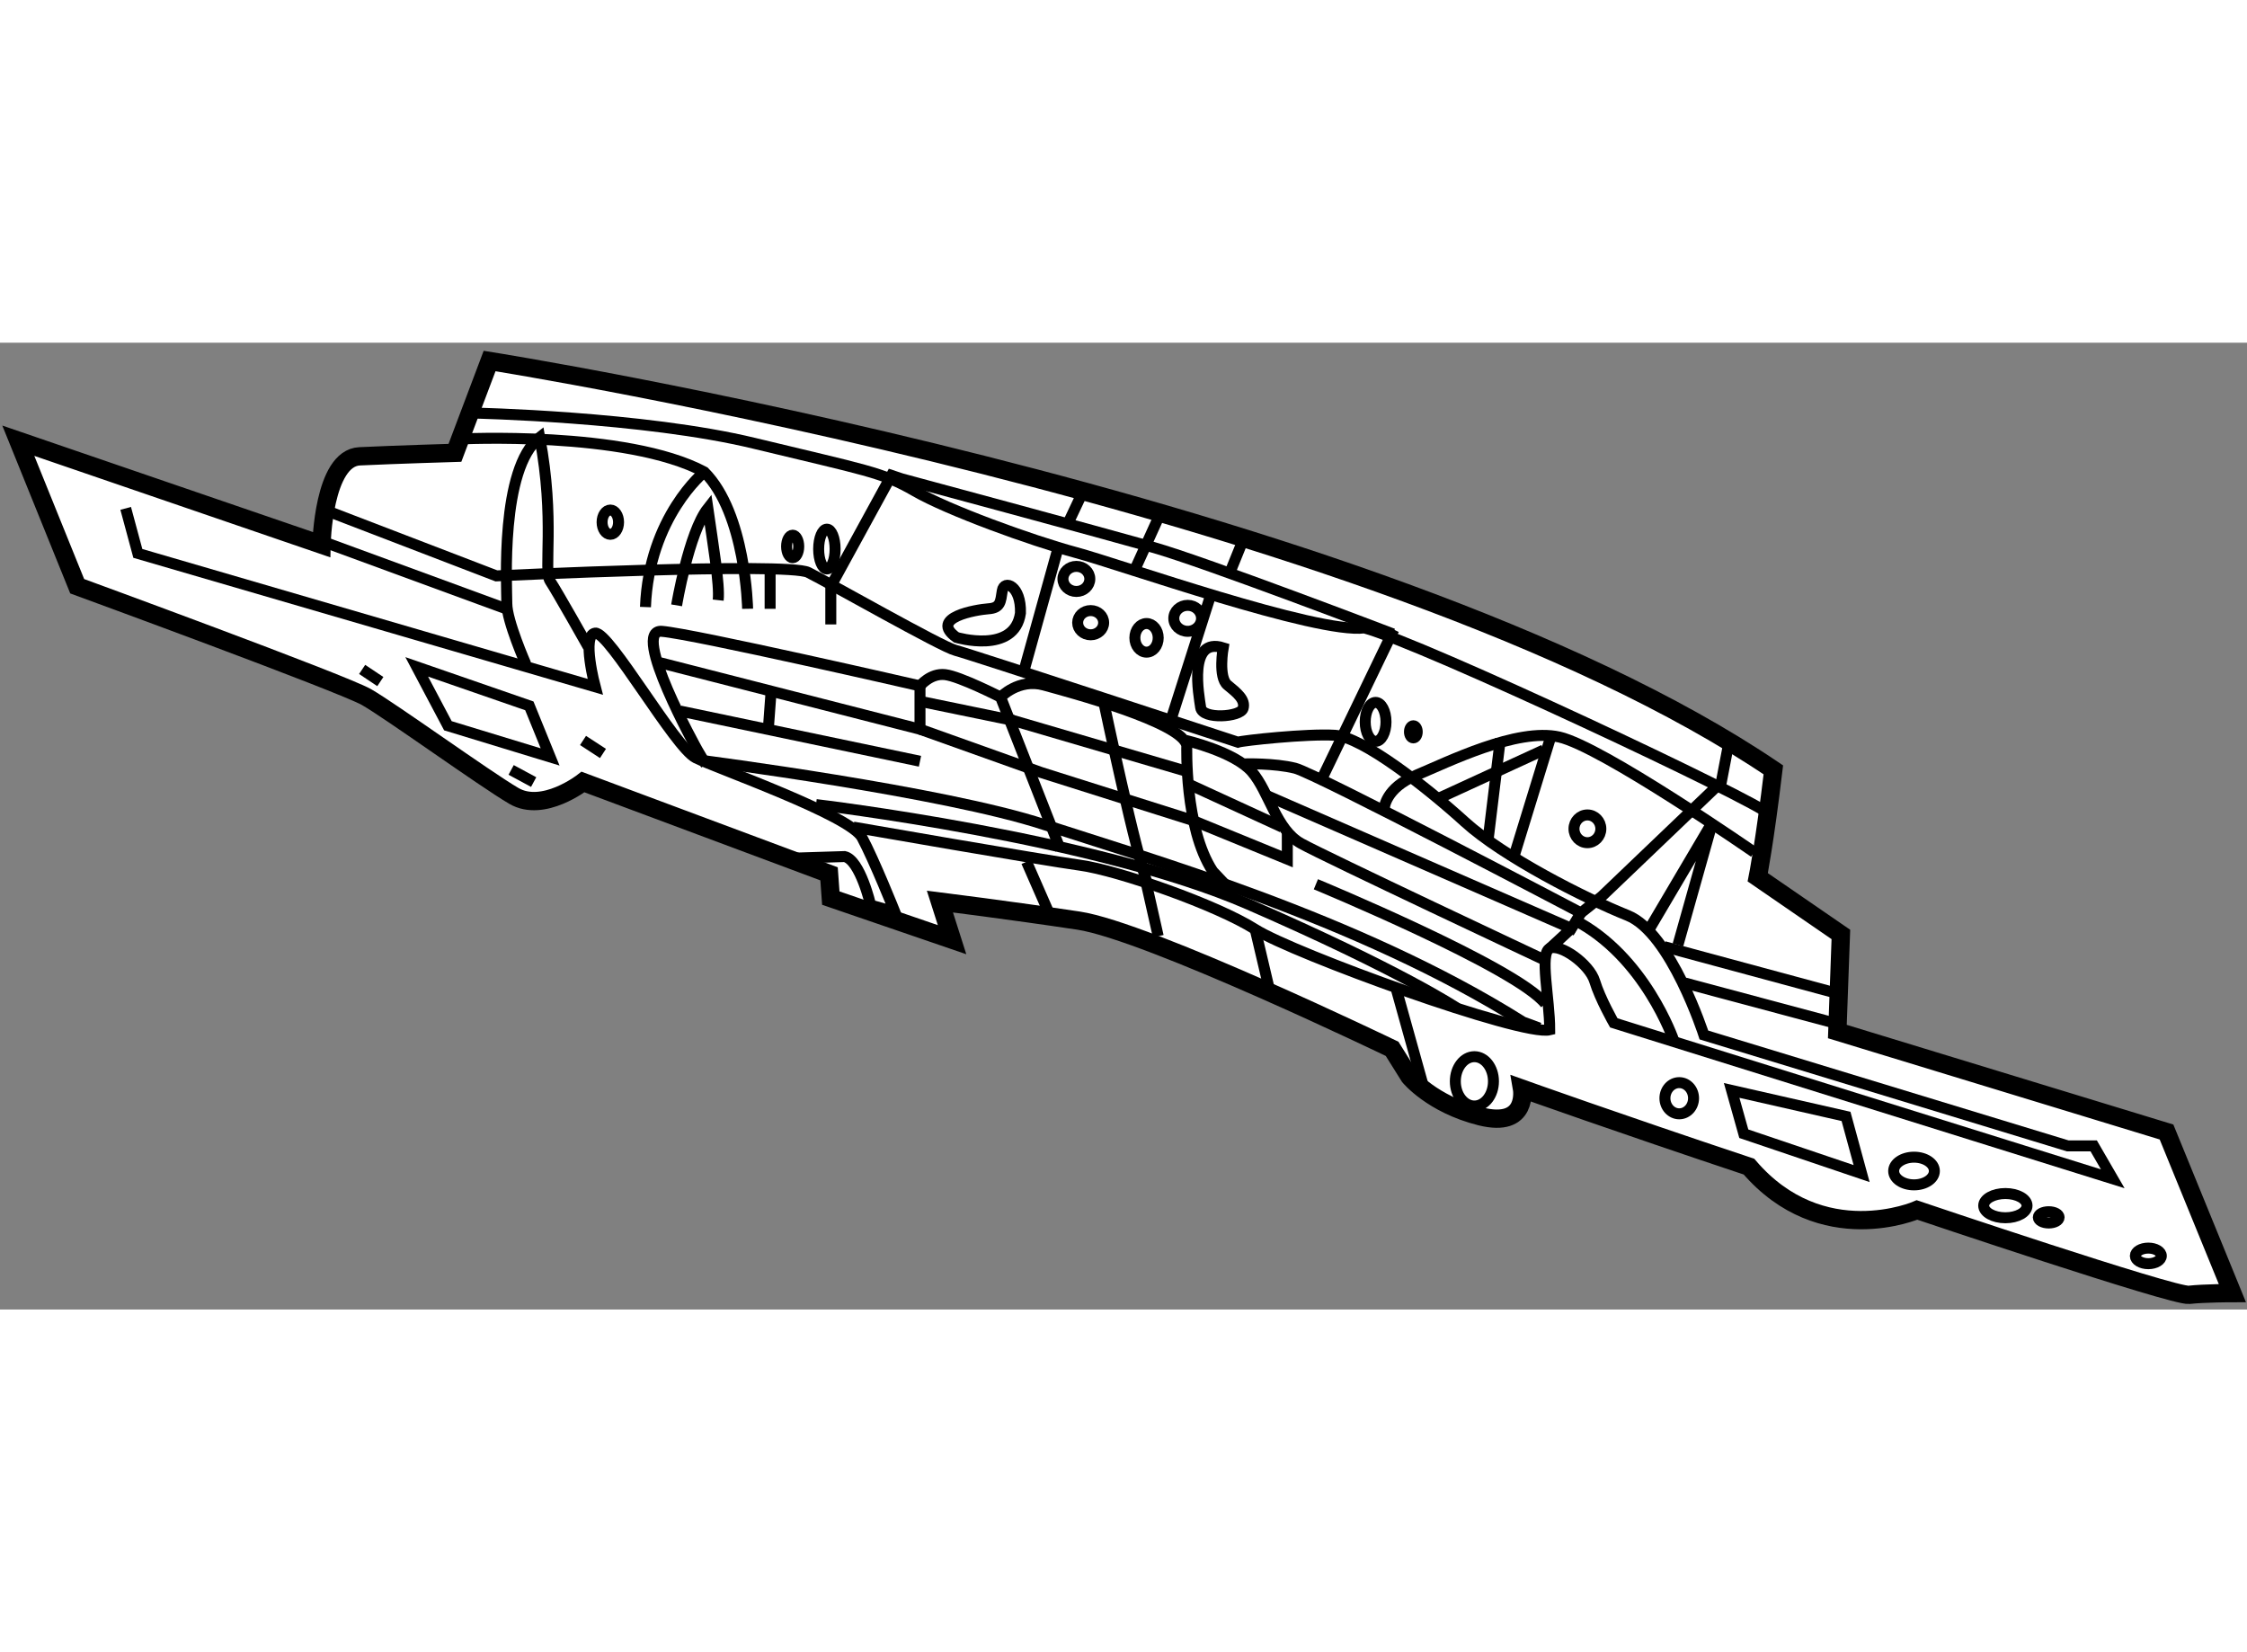
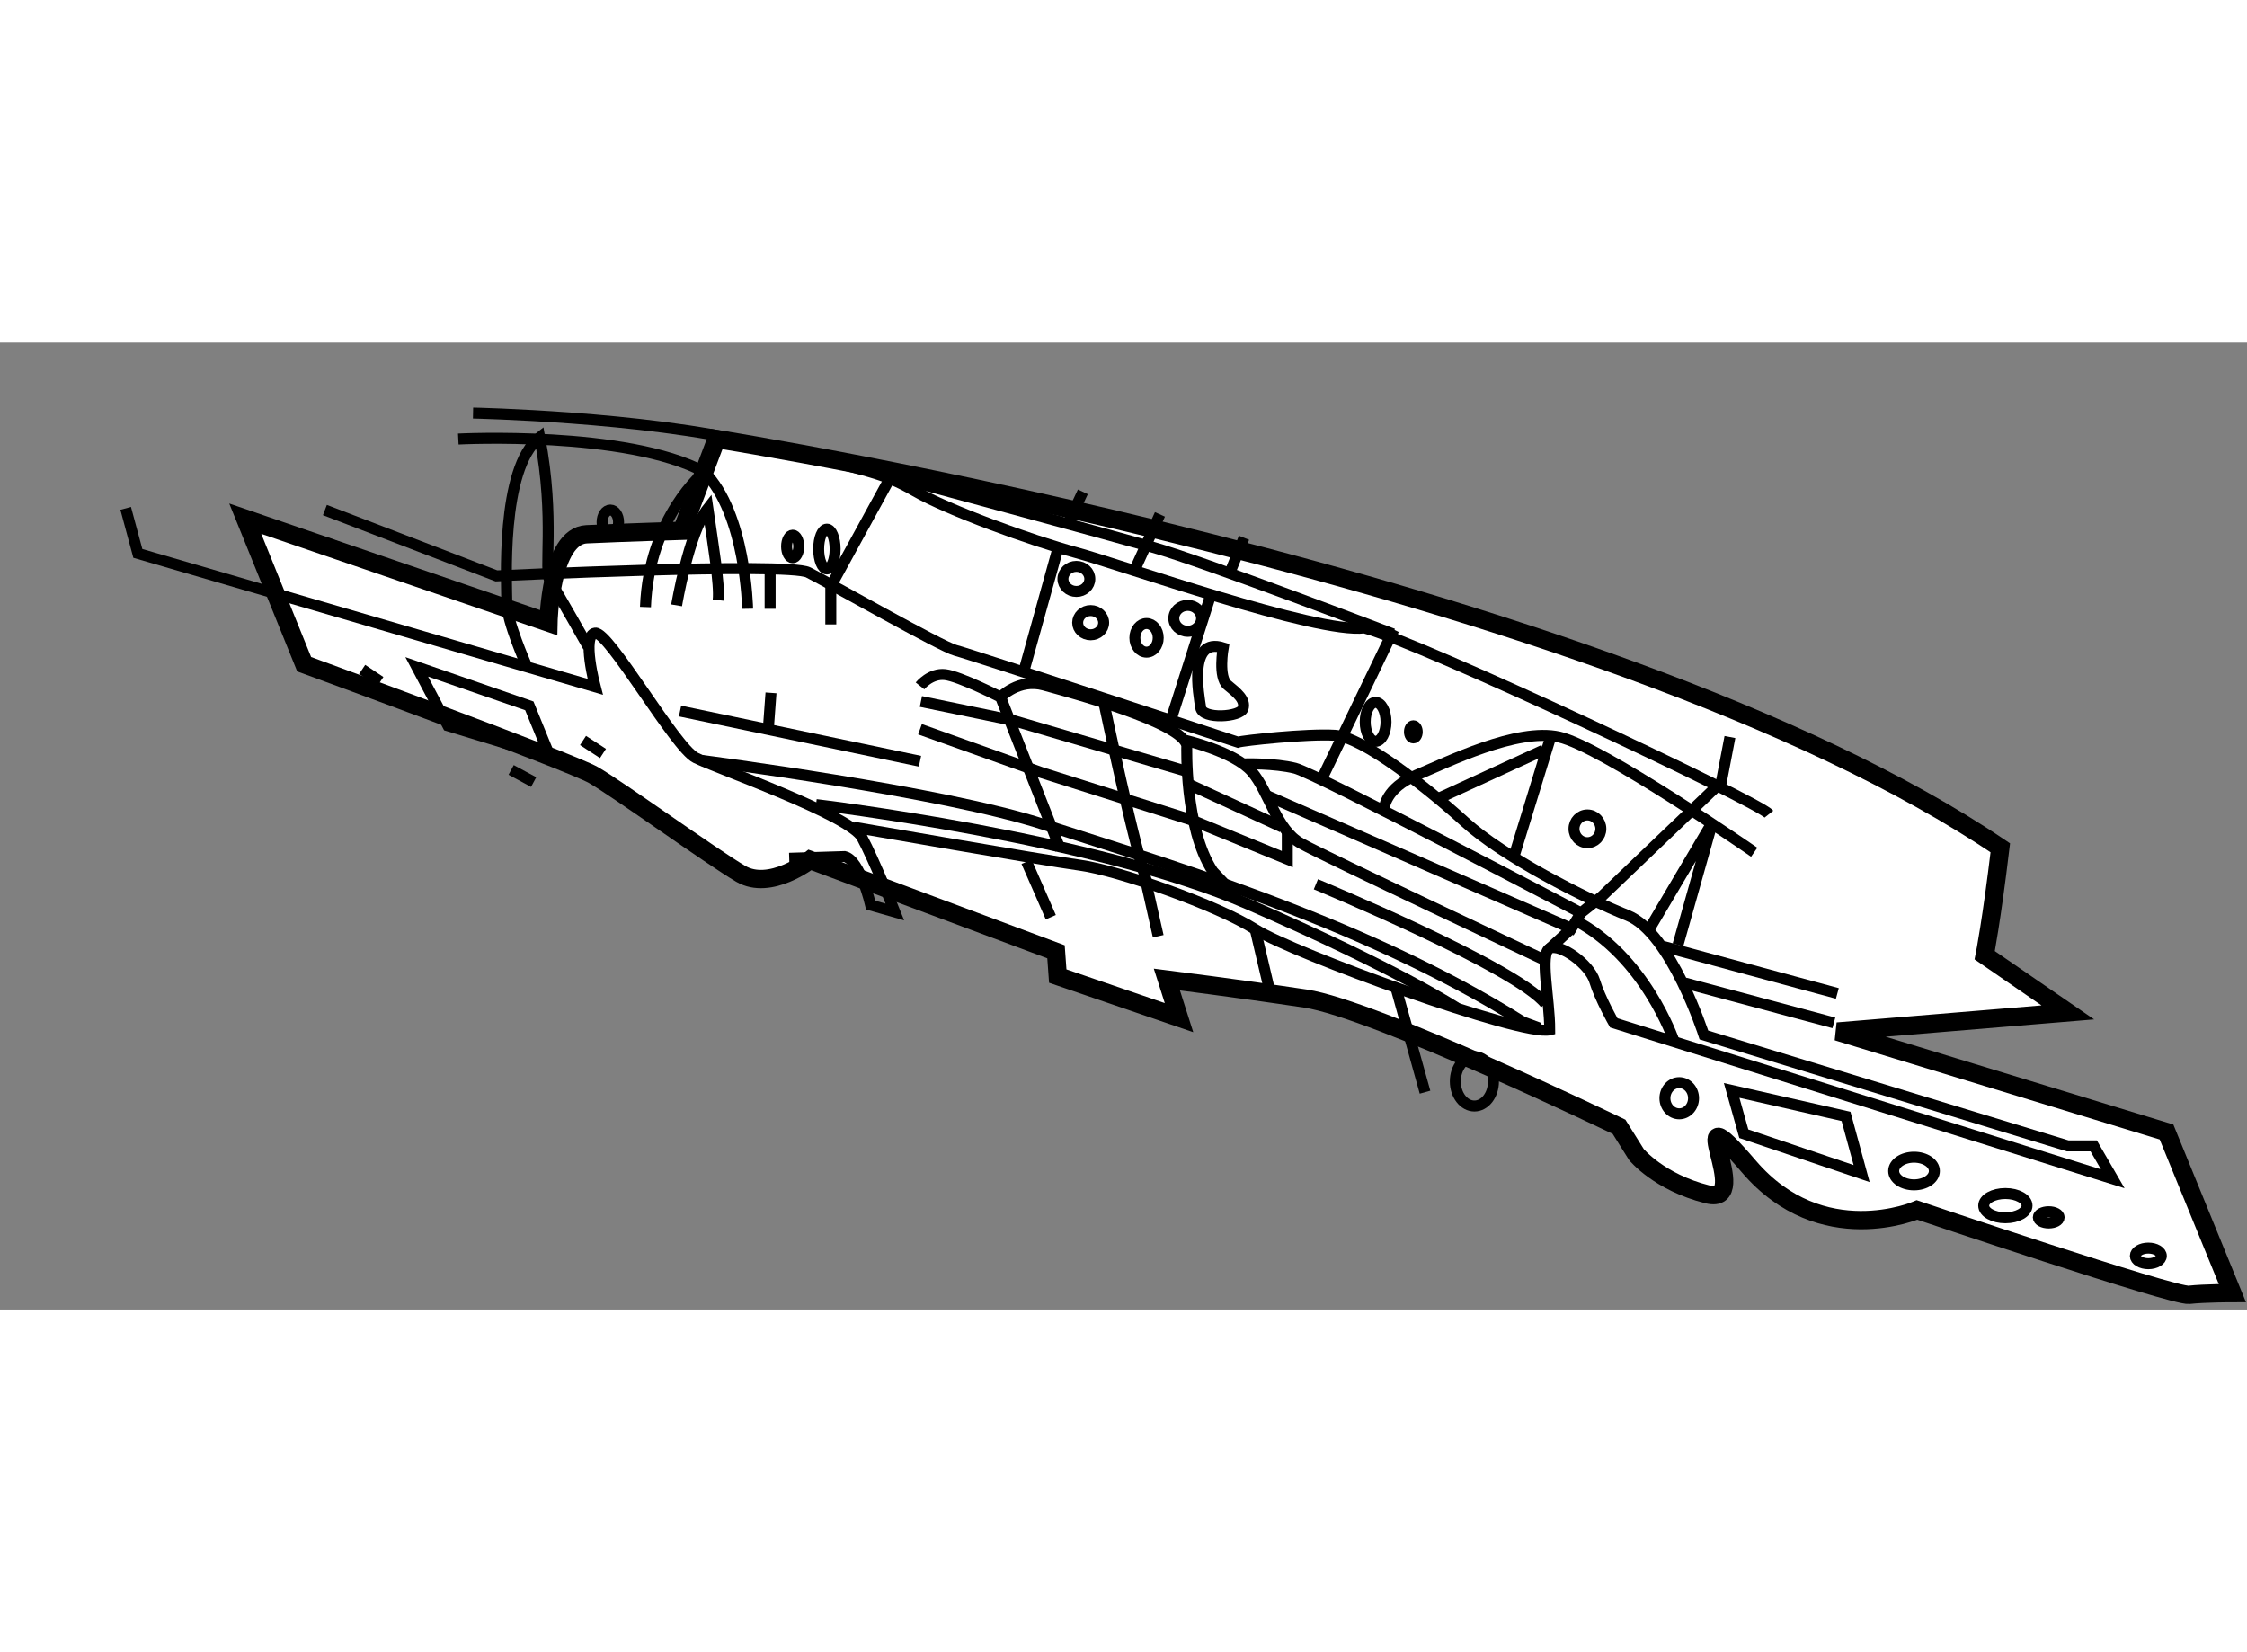
<svg xmlns="http://www.w3.org/2000/svg" version="1.1" x="0px" y="0px" width="244.8px" height="180px" viewBox="107.273 23.991 61.395 26.416" enable-background="new 0 0 244.8 180" xml:space="preserve">
  <rect x="107.273" y="23.991" width="61.395" height="26.416" fill="#808080" stroke="none" />
  <g>
-     <path fill="#FFFFFF" stroke="#000000" stroke-width="0.5" d="M157.475,42.812l8.994,2.745l1.799,4.402c0,0-0.758,0-1.184,0.047    s-7.432-2.319-7.432-2.319s-2.604,1.136-4.592-1.184c-3.55-1.183-6.201-2.13-6.201-2.13s0.189,1.089-1.136,0.757    s-1.94-1.089-1.94-1.089l-0.474-0.757c0,0-6.674-3.219-8.568-3.503c-1.893-0.284-3.787-0.521-3.787-0.521l0.332,1.042    l-3.313-1.136l-0.048-0.663l-6.722-2.509c0,0-1.088,0.852-1.893,0.378c-0.805-0.473-3.361-2.319-4.023-2.698    c-0.663-0.378-7.905-3.029-7.905-3.029l-1.609-3.976l8.284,2.84c0,0,0.047-2.367,1.042-2.414s2.604-0.095,2.604-0.095l0.947-2.509    c0,0,24.236,3.834,35.076,11.171c-0.237,1.988-0.426,2.935-0.426,2.935l2.271,1.562L157.475,42.812z" />
+     <path fill="#FFFFFF" stroke="#000000" stroke-width="0.5" d="M157.475,42.812l8.994,2.745l1.799,4.402c0,0-0.758,0-1.184,0.047    s-7.432-2.319-7.432-2.319s-2.604,1.136-4.592-1.184s0.189,1.089-1.136,0.757    s-1.94-1.089-1.94-1.089l-0.474-0.757c0,0-6.674-3.219-8.568-3.503c-1.893-0.284-3.787-0.521-3.787-0.521l0.332,1.042    l-3.313-1.136l-0.048-0.663l-6.722-2.509c0,0-1.088,0.852-1.893,0.378c-0.805-0.473-3.361-2.319-4.023-2.698    c-0.663-0.378-7.905-3.029-7.905-3.029l-1.609-3.976l8.284,2.84c0,0,0.047-2.367,1.042-2.414s2.604-0.095,2.604-0.095l0.947-2.509    c0,0,24.236,3.834,35.076,11.171c-0.237,1.988-0.426,2.935-0.426,2.935l2.271,1.562L157.475,42.812z" />
    <path fill="none" stroke="#000000" stroke-width="0.3" d="M128.837,38.078l1.514-0.047c0.427,0.095,0.711,1.326,0.711,1.326    l0.662,0.189c0,0-0.568-1.42-0.898-2.035c-0.332-0.615-3.977-1.894-4.545-2.178c-0.567-0.284-2.366-3.456-2.745-3.408    s0,1.468,0,1.468l-12.497-3.645l-0.332-1.231" />
    <path fill="none" stroke="#000000" stroke-width="0.3" d="M119.795,26.623c0,0,4.591-0.237,6.721,0.899    c1.137,1.136,1.184,3.739,1.184,3.739" />
    <path fill="none" stroke="#000000" stroke-width="0.3" d="M126.517,27.522c0,0-1.515,1.23-1.608,3.692" />
    <path fill="none" stroke="#000000" stroke-width="0.3" d="M125.76,31.167c0,0,0.331-1.988,0.853-2.651    c0.142,0.994,0.33,2.083,0.283,2.509" />
    <path fill="none" stroke="#000000" stroke-width="0.3" d="M121.642,32.776c0,0-0.521-1.183-0.521-1.657    c0-0.473-0.189-3.692,0.899-4.544c0.426,2.272,0.095,3.645,0.284,3.929c0.189,0.284,1.042,1.799,1.042,1.799" />
    <path fill="none" stroke="#000000" stroke-width="0.3" d="M116.15,28.563l4.686,1.799c0,0,7.953-0.378,8.52-0.095    c0.568,0.284,3.646,2.036,4.024,2.13c0.378,0.095,7.716,2.509,7.716,2.509c0.142-0.047,1.894-0.237,2.65-0.189    c0.758,0.047,2.509,1.42,3.551,2.367c1.041,0.947,3.266,2.083,4.449,2.556c1.184,0.474,2.083,3.266,2.083,3.266l9.94,3.03h0.236    h0.474l0.521,0.899l-13.633-4.26c0,0-0.378-0.663-0.521-1.136c-0.142-0.473-0.946-1.042-1.23-0.899s0,1.373,0,2.225    c-0.758,0.189-7.006-2.083-8.048-2.746c-1.041-0.663-3.739-1.609-4.78-1.751c-1.042-0.142-6.201-1.042-6.201-1.042" />
    <line fill="none" stroke="#000000" stroke-width="0.3" x1="128.315" y1="31.262" x2="128.315" y2="30.126" />
    <line fill="none" stroke="#000000" stroke-width="0.3" x1="143.416" y1="35.854" x2="145.356" y2="31.83" />
    <line fill="none" stroke="#000000" stroke-width="0.3" x1="139.298" y1="34.197" x2="140.339" y2="30.931" />
    <line fill="none" stroke="#000000" stroke-width="0.3" x1="135.274" y1="32.871" x2="136.221" y2="29.463" />
    <line fill="none" stroke="#000000" stroke-width="0.3" x1="157.475" y1="41.771" x2="152.741" y2="40.492" />
    <line fill="none" stroke="#000000" stroke-width="0.3" x1="157.38" y1="42.575" x2="153.31" y2="41.486" />
    <line fill="none" stroke="#000000" stroke-width="0.3" x1="145.404" y1="41.581" x2="146.209" y2="44.469" />
    <line fill="none" stroke="#000000" stroke-width="0.3" x1="141.569" y1="40.019" x2="141.948" y2="41.628" />
    <line fill="none" stroke="#000000" stroke-width="0.3" x1="138.588" y1="38.741" x2="138.919" y2="40.208" />
    <line fill="none" stroke="#000000" stroke-width="0.3" x1="135.321" y1="38.173" x2="135.984" y2="39.688" />
    <polygon fill="none" stroke="#000000" stroke-width="0.3" points="154.587,44.421 154.919,45.604 158.138,46.693 157.712,45.131       " />
    <polyline fill="none" stroke="#000000" stroke-width="0.3" points="153.12,40.445 154.066,37.084 152.362,39.972   " />
    <path fill="none" stroke="#000000" stroke-width="0.3" d="M120.198,25.913c0,0,4.663,0.095,7.692,0.829s3.479,0.781,4.379,1.302    s3.172,1.349,4.402,1.681c1.23,0.331,6.58,2.225,7.881,2.059c1.586,0.426,10.793,4.757,11.054,5.088" />
    <path fill="none" stroke="#000000" stroke-width="0.3" d="M145.097,36.706c0,0,0.023-0.544,0.876-0.899    c0.852-0.355,2.745-1.302,3.904-1.042c1.16,0.26,5.326,3.148,5.326,3.148" />
    <line fill="none" stroke="#000000" stroke-width="0.3" x1="148.646" y1="38.007" x2="149.664" y2="34.694" />
    <line fill="none" stroke="#000000" stroke-width="0.3" x1="146.517" y1="36.469" x2="149.451" y2="35.12" />
-     <line fill="none" stroke="#000000" stroke-width="0.3" x1="148.268" y1="34.812" x2="147.937" y2="37.534" />
    <path fill="none" stroke="#000000" stroke-width="0.3" d="M145.333,31.948c0,0-5.136-1.964-6.557-2.367    c-1.42-0.402-6.863-1.87-6.863-1.87l-0.283-0.095l-1.657,3.03v1.042" />
    <line fill="none" stroke="#000000" stroke-width="0.3" x1="136.86" y1="28.066" x2="136.458" y2="28.918" />
    <line fill="none" stroke="#000000" stroke-width="0.3" x1="138.966" y1="28.682" x2="138.257" y2="30.244" />
    <line fill="none" stroke="#000000" stroke-width="0.3" x1="141.263" y1="29.321" x2="140.86" y2="30.315" />
    <line fill="none" stroke="#000000" stroke-width="0.3" x1="116.198" y1="29.463" x2="121.168" y2="31.286" />
    <polygon fill="none" stroke="#000000" stroke-width="0.3" points="118.659,32.848 119.511,34.457 122.304,35.309 121.736,33.913       " />
    <line fill="none" stroke="#000000" stroke-width="0.3" x1="123.203" y1="34.859" x2="123.748" y2="35.214" />
    <line fill="none" stroke="#000000" stroke-width="0.3" x1="117.168" y1="32.918" x2="117.665" y2="33.25" />
    <line fill="none" stroke="#000000" stroke-width="0.3" x1="121.239" y1="35.664" x2="121.854" y2="35.996" />
-     <path fill="none" stroke="#000000" stroke-width="0.3" d="M125.286,32.729l7.124,1.823v-1.184c0,0-6.177-1.42-7.053-1.491    c-0.876-0.071,0.97,3.243,0.97,3.243l0.237,0.402" />
    <line fill="none" stroke="#000000" stroke-width="0.3" x1="128.339" y1="33.558" x2="128.269" y2="34.504" />
    <line fill="none" stroke="#000000" stroke-width="0.3" x1="132.41" y1="35.427" x2="125.854" y2="34.055" />
    <polyline fill="none" stroke="#000000" stroke-width="0.3" points="132.41,34.552 135.724,35.735 139.843,37.037   " />
    <path fill="none" stroke="#000000" stroke-width="0.3" d="M132.41,33.368c0,0,0.284-0.355,0.687-0.308s1.515,0.615,1.515,0.615    l1.634,4.166" />
    <path fill="none" stroke="#000000" stroke-width="0.3" d="M134.611,33.676c0,0,0.497-0.521,1.184-0.331s3.811,1.018,3.905,1.657    c0,0-0.071,2.249,0.71,3.432l0.379,0.402" />
    <path fill="none" stroke="#000000" stroke-width="0.3" d="M137.428,33.794c0,0,0.899,4.284,1.231,5.065" />
    <line fill="none" stroke="#000000" stroke-width="0.3" x1="134.801" y1="34.268" x2="139.724" y2="35.711" />
    <path fill="none" stroke="#000000" stroke-width="0.3" d="M126.446,35.404c0,0,6.604,0.852,9.349,1.751s8.591,2.556,13.089,5.396    l0.449,0.166" />
    <path fill="none" stroke="#000000" stroke-width="0.3" d="M143.227,38.788c0,0,5.491,2.272,6.272,3.267" />
    <path fill="none" stroke="#000000" stroke-width="0.3" d="M139.677,34.859c0,0,1.325,0.308,1.799,0.852    c0.473,0.544,0.662,1.586,1.349,1.964c0.687,0.379,6.627,3.171,6.627,3.171" />
    <path fill="none" stroke="#000000" stroke-width="0.3" d="M141.286,35.499c0,0,0.805-0.024,1.373,0.118    c0.567,0.142,7.81,3.953,7.81,3.953l0.568-0.45l3.267-3.124l0.236-1.231" />
    <polyline fill="none" stroke="#000000" stroke-width="0.3" points="141.854,36.351 150.209,39.995 150.469,39.569   " />
    <line fill="none" stroke="#000000" stroke-width="0.3" x1="150.209" y1="39.995" x2="149.617" y2="40.54" />
    <line fill="none" stroke="#000000" stroke-width="0.3" x1="132.435" y1="33.794" x2="134.966" y2="34.315" />
    <polyline fill="none" stroke="#000000" stroke-width="0.3" points="139.843,37.037 142.446,38.102 142.446,37.345   " />
    <line fill="none" stroke="#000000" stroke-width="0.3" x1="142.304" y1="37.226" x2="139.677" y2="36.019" />
    <path fill="none" stroke="#000000" stroke-width="0.3" d="M129.57,36.611c0,0,7.621,0.899,11.81,2.722    c4.189,1.823,5.705,2.84,5.705,2.84" />
    <path fill="none" stroke="#000000" stroke-width="0.3" d="M153.002,43.048c0,0-0.781-2.295-2.723-3.29" />
    <ellipse fill="none" stroke="#000000" stroke-width="0.3" cx="150.646" cy="37.273" rx="0.367" ry="0.379" />
    <ellipse fill="none" stroke="#000000" stroke-width="0.3" cx="153.155" cy="44.634" rx="0.391" ry="0.426" />
    <ellipse fill="none" stroke="#000000" stroke-width="0.3" cx="159.57" cy="46.623" rx="0.556" ry="0.378" />
    <ellipse fill="none" stroke="#000000" stroke-width="0.3" cx="162.066" cy="47.569" rx="0.592" ry="0.331" />
    <ellipse fill="none" stroke="#000000" stroke-width="0.3" cx="163.25" cy="47.889" rx="0.284" ry="0.154" />
    <ellipse fill="none" stroke="#000000" stroke-width="0.3" cx="165.972" cy="48.942" rx="0.355" ry="0.213" />
    <ellipse fill="none" stroke="#000000" stroke-width="0.3" cx="147.558" cy="44.173" rx="0.521" ry="0.674" />
    <ellipse fill="none" stroke="#000000" stroke-width="0.3" cx="123.949" cy="28.895" rx="0.225" ry="0.332" />
    <ellipse fill="none" stroke="#000000" stroke-width="0.3" cx="129.866" cy="29.629" rx="0.225" ry="0.544" />
    <ellipse fill="none" stroke="#000000" stroke-width="0.3" cx="137.073" cy="31.641" rx="0.355" ry="0.331" />
    <ellipse fill="none" stroke="#000000" stroke-width="0.3" cx="136.683" cy="30.445" rx="0.367" ry="0.343" />
    <ellipse fill="none" stroke="#000000" stroke-width="0.3" cx="138.6" cy="32.055" rx="0.319" ry="0.391" />
    <ellipse fill="none" stroke="#000000" stroke-width="0.3" cx="139.724" cy="31.522" rx="0.379" ry="0.355" />
-     <path fill="none" stroke="#000000" stroke-width="0.3" d="M133.404,32.043c0,0,1.586,0.473,1.751-0.663    c0.024-0.758-0.449-0.923-0.496-0.616c-0.048,0.308-0.048,0.474-0.379,0.497C133.948,31.286,132.647,31.499,133.404,32.043z" />
    <path fill="none" stroke="#000000" stroke-width="0.3" d="M140.694,32.327c0,0-0.143,0.805,0.118,1.018s0.497,0.402,0.426,0.639    c-0.071,0.237-1.112,0.308-1.159-0.023C140.031,33.628,139.724,32.019,140.694,32.327z" />
    <ellipse fill="none" stroke="#000000" stroke-width="0.3" cx="144.859" cy="34.351" rx="0.284" ry="0.532" />
    <ellipse fill="none" stroke="#000000" stroke-width="0.3" cx="145.89" cy="34.623" rx="0.106" ry="0.166" />
    <ellipse fill="none" stroke="#000000" stroke-width="0.3" cx="128.931" cy="29.558" rx="0.166" ry="0.308" />
  </g>
</svg>